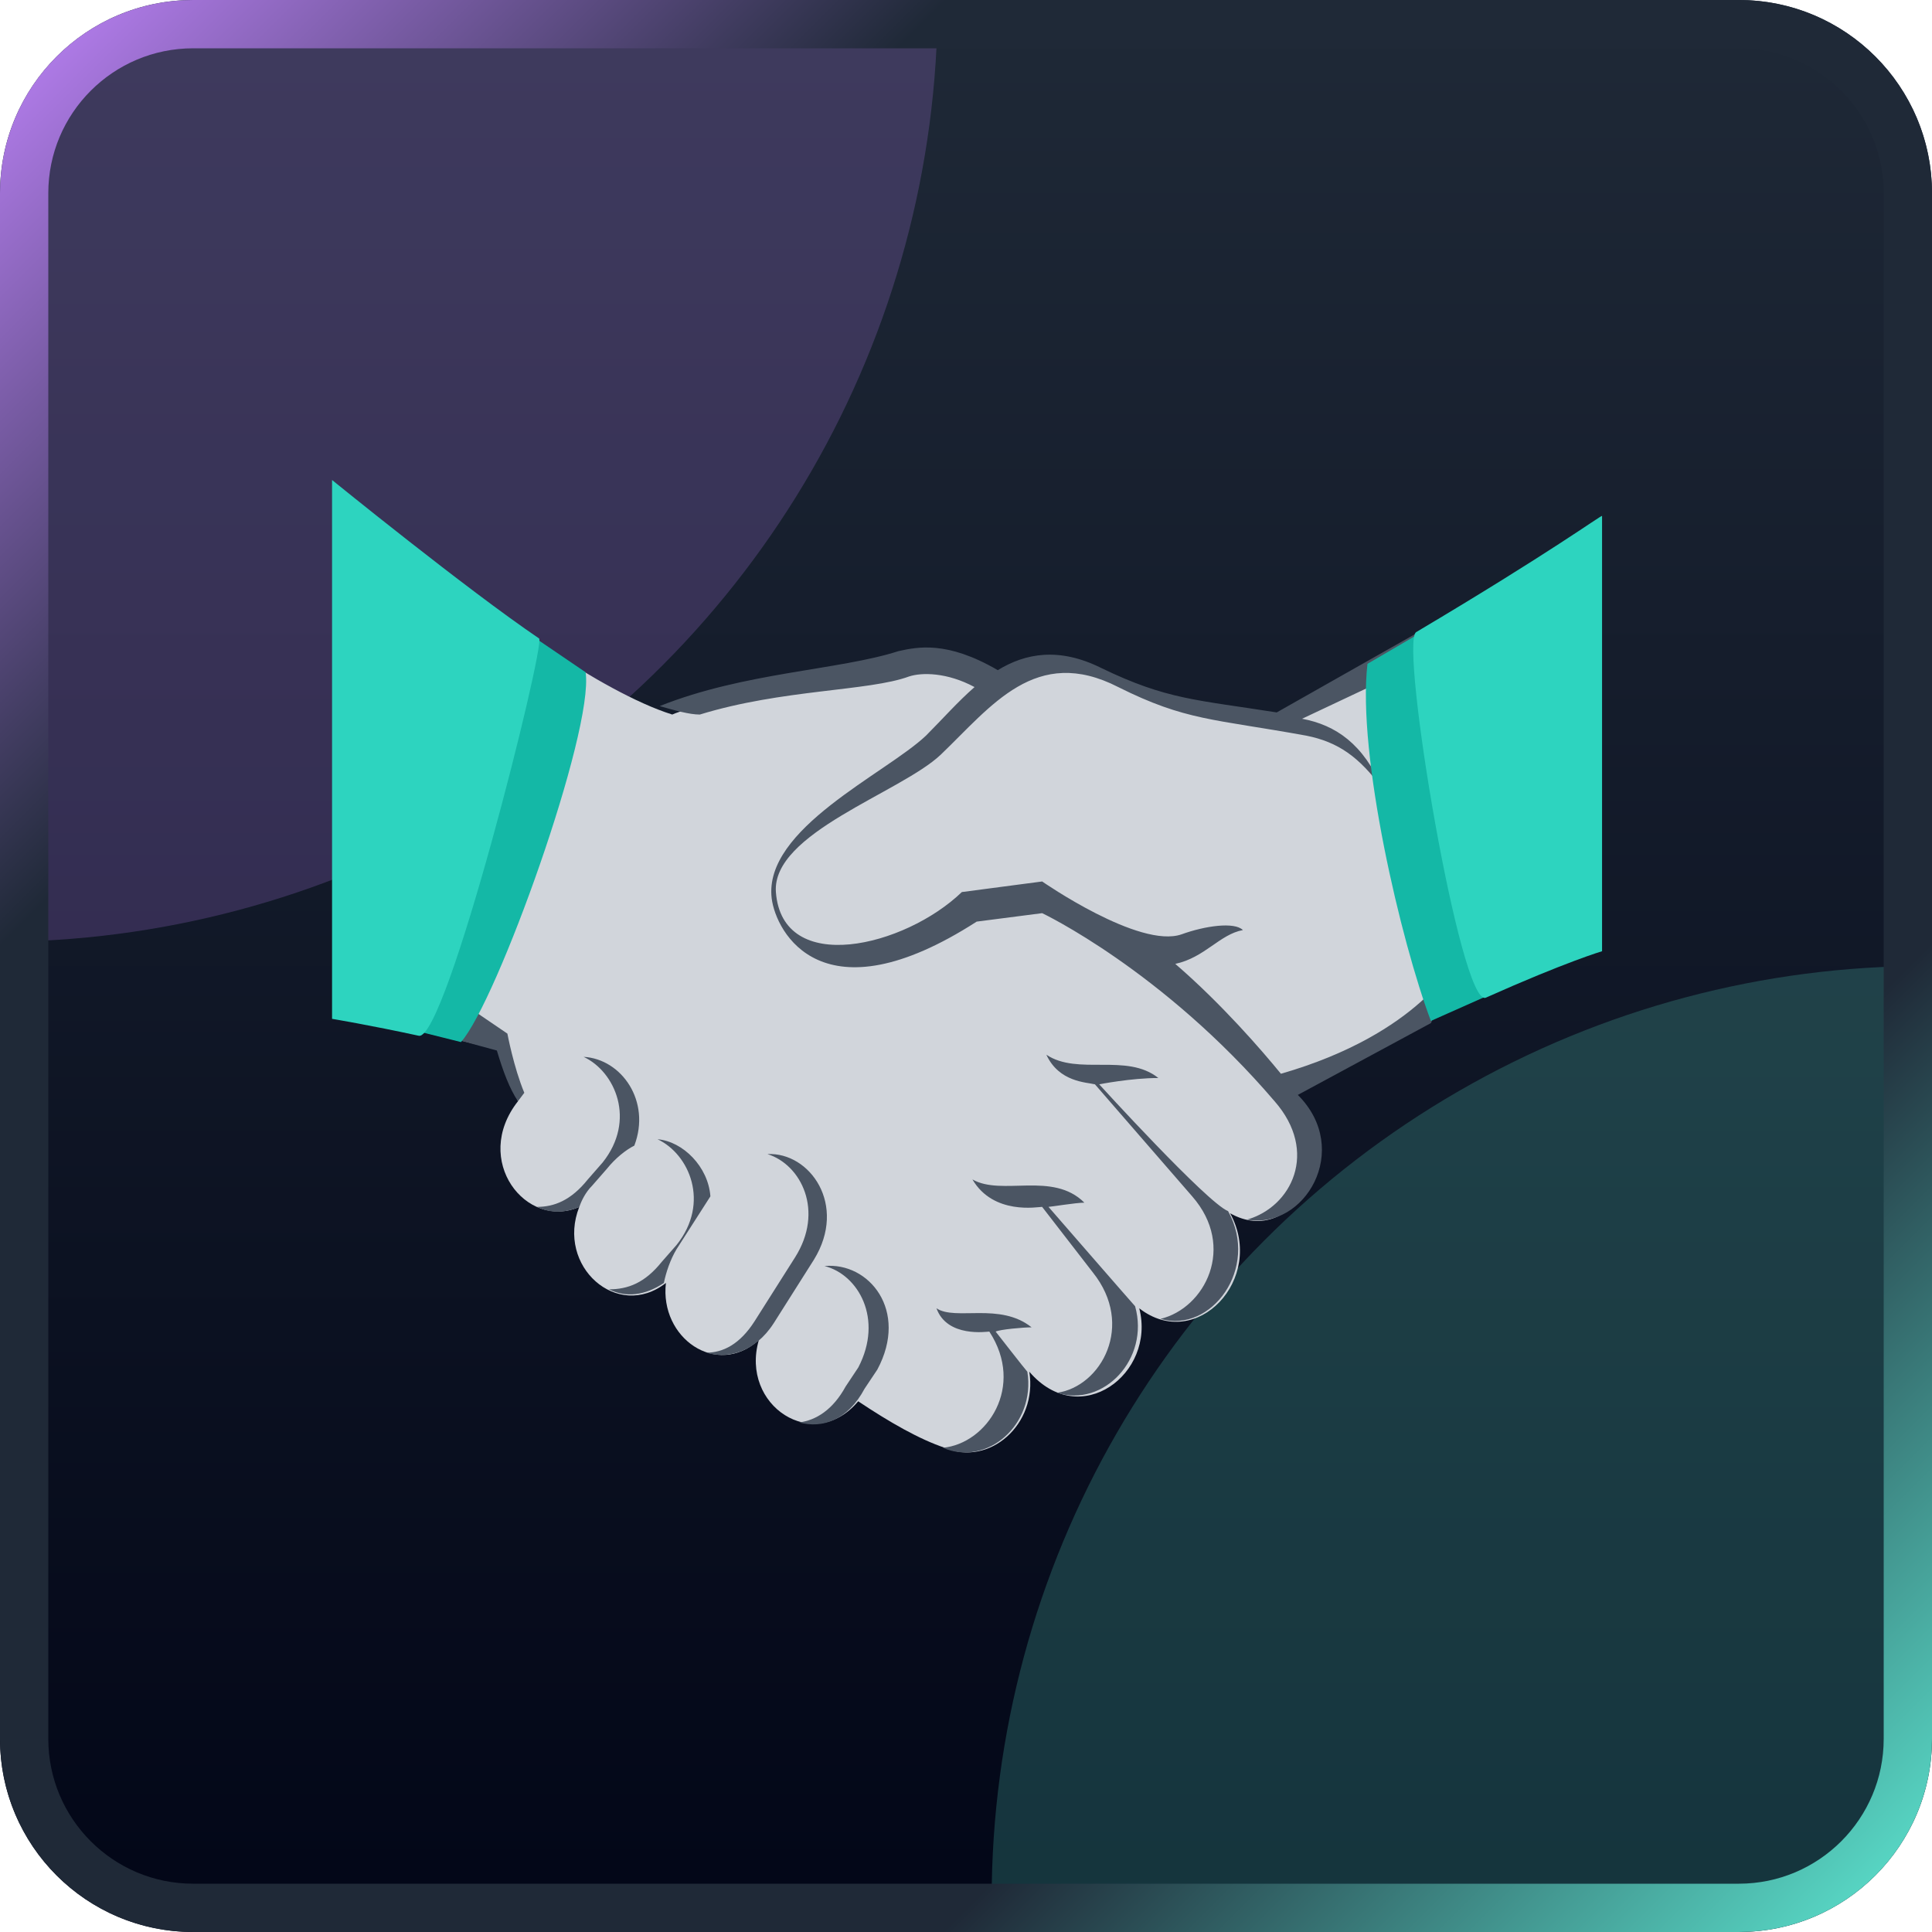
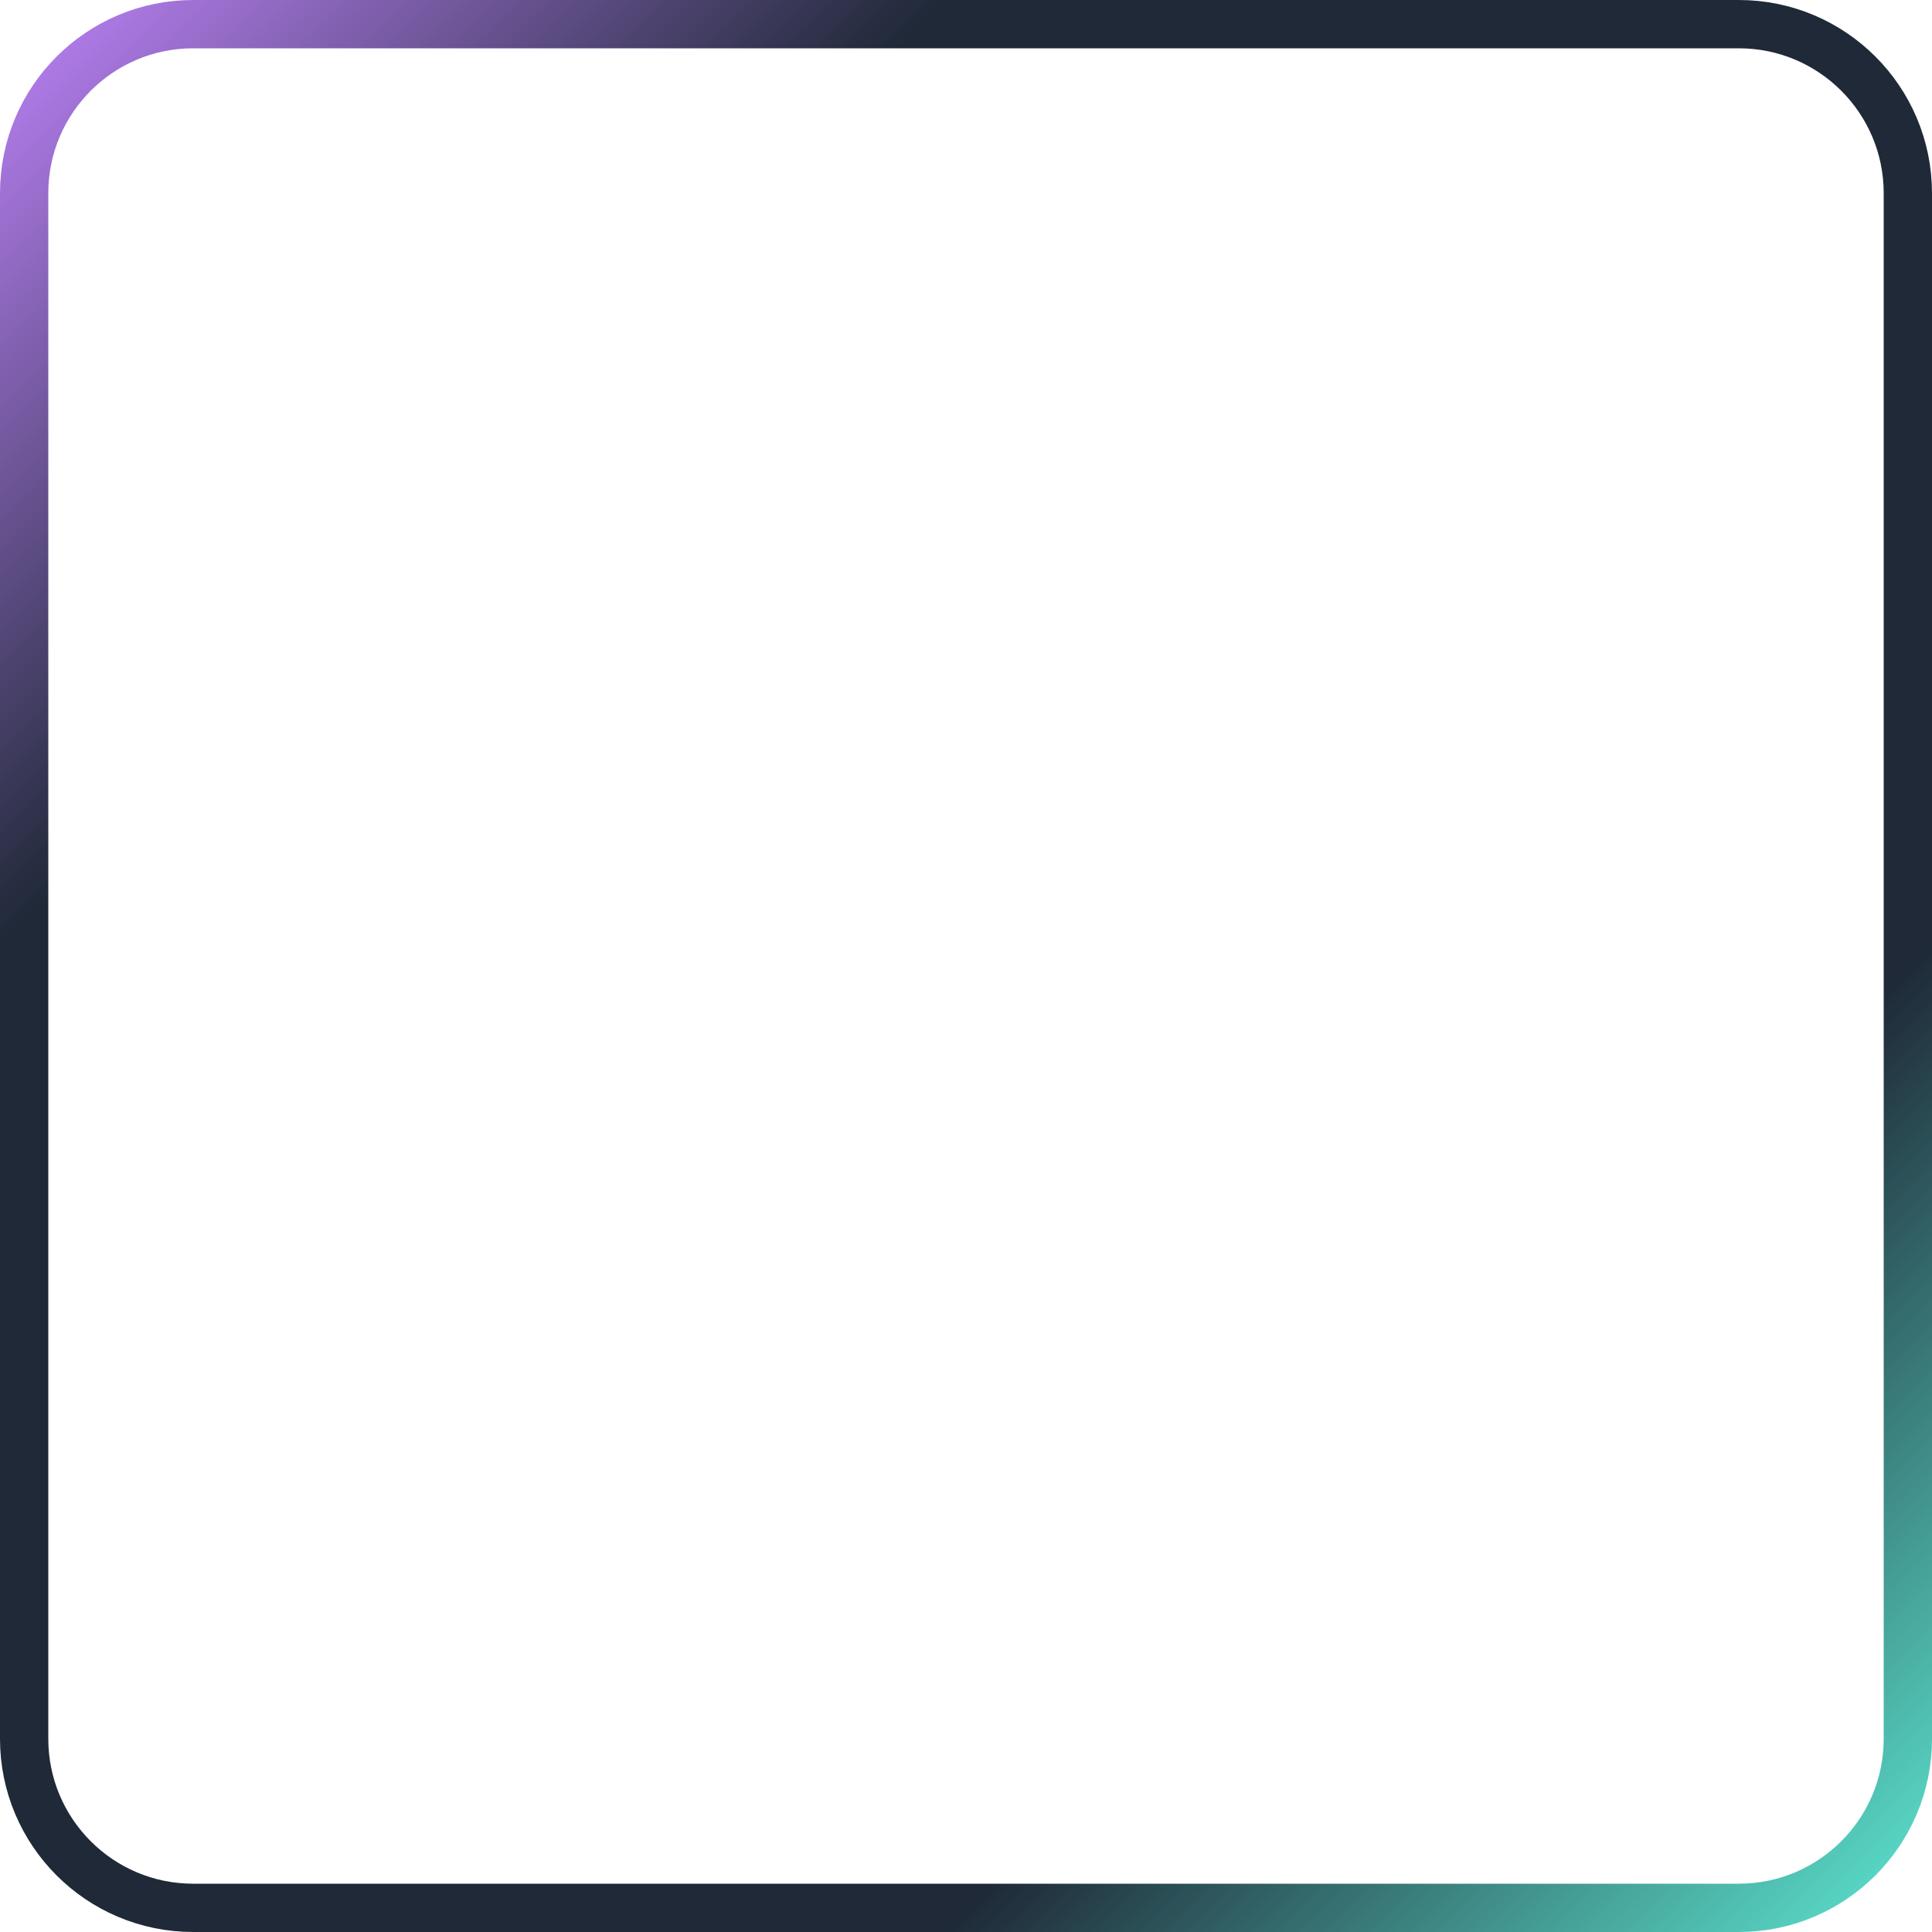
<svg xmlns="http://www.w3.org/2000/svg" width="40" height="40" viewBox="0 0 40 40" fill="none">
  <g clip-path="url(#clip0_3872_132)">
    <path d="M0 4C0 1.791 1.791 0 4 0H36C38.209 0 40 1.791 40 4V36C40 38.209 38.209 40 36 40H4C1.791 40 0 38.209 0 36V4Z" fill="url(#paint0_linear_3872_132)" />
    <g opacity="0.2">
      <g filter="url(#filter0_f_3872_132)">
        <circle cx="-0.086" cy="4.57764e-05" r="19.5" fill="#C084FC" />
      </g>
      <g filter="url(#filter1_f_3872_132)">
        <circle cx="39.869" cy="39.338" r="19.338" fill="#5EEAD4" />
      </g>
    </g>
    <path d="M30.63 20.613L30.105 12.694L26.474 14.925C24.68 14.619 24.199 14.619 22.799 13.963C21.968 13.569 20.918 13.831 20.393 14.137C19.605 13.306 14.486 14.531 13.918 14.794C12.386 14.312 10.111 12.562 10.111 12.562L9.324 21.488L10.374 21.75C10.461 22.056 10.724 22.8 10.724 22.8C9.761 24.025 10.899 25.469 11.993 24.988C11.511 26.212 12.78 27.35 13.787 26.562C13.655 27.7 14.836 28.531 15.711 27.744C15.318 29.1 16.849 30.106 17.768 29.012C18.424 29.45 19.037 29.8 19.561 29.975C20.48 30.369 21.486 29.494 21.311 28.4C22.361 29.625 23.936 28.444 23.587 27.087C24.768 28.006 26.212 26.475 25.468 25.119C26.78 25.863 27.918 23.85 26.649 22.538L30.63 20.613Z" fill="#D1D5DB" />
-     <path d="M12.083 21.881C12.739 22.187 13.176 23.194 12.476 24.069L12.17 24.419C11.82 24.856 11.47 24.987 11.12 24.987C11.383 25.119 11.689 25.119 11.995 24.987C12.039 24.856 12.126 24.681 12.258 24.55L12.564 24.2C12.739 23.981 12.958 23.806 13.133 23.719C13.483 22.8 12.87 21.925 12.083 21.881ZM17.07 26.212C17.77 26.387 18.295 27.306 17.77 28.312L17.508 28.706C17.245 29.187 16.895 29.406 16.545 29.45C17.026 29.581 17.551 29.406 17.901 28.75L18.164 28.356C18.82 27.131 17.989 26.125 17.07 26.212ZM14.008 25.862L14.708 24.769C14.664 24.156 14.139 23.631 13.614 23.587C14.27 23.894 14.708 24.9 14.008 25.775L13.701 26.125C13.351 26.562 13.001 26.694 12.608 26.694C12.958 26.869 13.351 26.825 13.745 26.562C13.789 26.344 13.876 26.081 14.008 25.862ZM15.889 23.894C16.589 24.112 17.07 25.075 16.458 26.037L15.626 27.35C15.32 27.831 14.97 28.006 14.62 28.006C15.058 28.137 15.626 28.006 16.02 27.394L16.851 26.081C17.551 24.944 16.764 23.85 15.889 23.894ZM21.708 24.987C21.751 24.987 22.276 24.9 22.451 24.9C21.795 24.244 20.745 24.769 20.133 24.419C20.57 25.162 21.489 24.987 21.576 24.987L22.626 26.344C23.501 27.437 22.801 28.706 21.883 28.837C22.845 29.144 23.808 28.137 23.501 27.044C23.458 27 21.708 24.987 21.708 24.987ZM22.758 22.45C22.758 22.45 23.414 22.319 23.983 22.319C23.326 21.794 22.32 22.275 21.664 21.837C21.926 22.406 22.495 22.406 22.67 22.45L24.683 24.769C25.601 25.819 24.945 27.087 24.026 27.306C25.076 27.612 26.083 26.256 25.426 25.075C24.989 24.9 22.758 22.45 22.758 22.45Z" fill="#4B5563" />
    <path d="M21.358 27.481C20.702 26.956 19.783 27.35 19.389 27.087C19.608 27.7 20.439 27.569 20.483 27.569C21.227 28.706 20.439 29.887 19.52 29.975C20.439 30.369 21.445 29.494 21.27 28.4C21.227 28.356 20.614 27.569 20.614 27.569C20.702 27.525 21.183 27.481 21.358 27.481ZM30.152 19.869C30.152 19.869 29.408 21.4 26.52 22.231C26.127 21.75 25.296 20.787 24.333 19.956C24.945 19.825 25.252 19.344 25.733 19.256C25.558 19.081 24.945 19.169 24.464 19.344C23.589 19.65 21.577 18.25 21.577 18.25L19.914 18.469C18.733 19.606 16.195 20.219 16.064 18.469C15.977 17.244 18.645 16.412 19.477 15.625C20.527 14.619 21.445 13.35 23.152 14.225C24.552 14.925 25.12 14.881 27.046 15.231C27.702 15.362 28.139 15.669 28.62 16.325C28.227 15.406 27.658 15.012 26.958 14.881L30.02 13.437L30.064 12.694L26.433 14.75C24.77 14.487 24.158 14.487 22.802 13.831C21.927 13.394 21.227 13.525 20.658 13.875C19.608 13.262 18.995 13.394 18.602 13.481C17.377 13.875 15.408 13.919 13.658 14.619C13.964 14.706 14.271 14.794 14.489 14.794C16.195 14.269 17.989 14.312 18.82 14.006C19.083 13.919 19.608 13.919 20.177 14.225C19.827 14.531 19.52 14.881 19.171 15.231C18.339 16.019 15.802 17.156 15.977 18.6C16.064 19.3 17.027 21.137 20.221 19.081L21.577 18.906C21.577 18.906 24.07 20.087 26.389 22.8C27.308 23.85 26.739 24.987 25.82 25.25C27.002 25.469 28.008 23.806 26.87 22.669L29.627 21.181L30.152 19.869Z" fill="#4B5563" />
    <path d="M29.362 13.131L30.806 20.612L29.625 21.137C29.012 19.519 28.093 15.625 28.312 13.744L29.362 13.131Z" fill="#14B8A6" />
-     <path d="M10.855 22.625C10.636 22.1 10.505 21.4 10.505 21.4L9.411 20.656L9.324 21.488L10.287 21.75C10.418 22.188 10.549 22.538 10.724 22.8L10.855 22.625Z" fill="#4B5563" />
-     <path d="M8.669 21.356L11.031 13.175L12.125 13.919C12.3 15.144 10.287 20.744 9.544 21.575L8.669 21.356Z" fill="#14B8A6" />
    <path d="M29.319 13.088C28.969 13.306 30.238 20.875 30.762 20.656C32.425 19.913 33.169 19.694 33.169 19.694V10.681C33.125 10.681 32.119 11.425 29.319 13.088ZM6.875 9.938V21.094C6.875 21.094 7.662 21.225 8.669 21.444C9.238 21.575 11.294 13.35 11.162 13.219C9.675 12.213 6.875 9.938 6.875 9.938Z" fill="#2DD4BF" />
  </g>
  <path d="M0.5 4C0.5 2.067 2.067 0.5 4 0.5H36C37.933 0.5 39.5 2.067 39.5 4V36C39.5 37.933 37.933 39.5 36 39.5H4C2.067 39.5 0.5 37.933 0.5 36V4Z" stroke="url(#paint1_linear_3872_132)" />
  <defs>
    <filter id="filter0_f_3872_132" x="-35.586" y="-35.5" width="71" height="71" filterUnits="userSpaceOnUse" color-interpolation-filters="sRGB">
      <feFlood flood-opacity="0" result="BackgroundImageFix" />
      <feBlend mode="normal" in="SourceGraphic" in2="BackgroundImageFix" result="shape" />
      <feGaussianBlur stdDeviation="8" result="effect1_foregroundBlur_3872_132" />
    </filter>
    <filter id="filter1_f_3872_132" x="4.531" y="4" width="70.676" height="70.676" filterUnits="userSpaceOnUse" color-interpolation-filters="sRGB">
      <feFlood flood-opacity="0" result="BackgroundImageFix" />
      <feBlend mode="normal" in="SourceGraphic" in2="BackgroundImageFix" result="shape" />
      <feGaussianBlur stdDeviation="8" result="effect1_foregroundBlur_3872_132" />
    </filter>
    <linearGradient id="paint0_linear_3872_132" x1="20" y1="0" x2="20" y2="40" gradientUnits="userSpaceOnUse">
      <stop stop-color="#020617" />
      <stop stop-color="#1F2937" />
      <stop offset="1" stop-color="#020617" />
    </linearGradient>
    <linearGradient id="paint1_linear_3872_132" x1="40" y1="40" x2="0" y2="0" gradientUnits="userSpaceOnUse">
      <stop stop-color="#5EEAD4" />
      <stop offset="0.256" stop-color="#1F2937" />
      <stop offset="0.755" stop-color="#1F2937" />
      <stop offset="1" stop-color="#C084FC" />
    </linearGradient>
    <clipPath id="clip0_3872_132">
-       <path d="M0 4C0 1.791 1.791 0 4 0H36C38.209 0 40 1.791 40 4V36C40 38.209 38.209 40 36 40H4C1.791 40 0 38.209 0 36V4Z" fill="white" />
-     </clipPath>
+       </clipPath>
  </defs>
</svg>